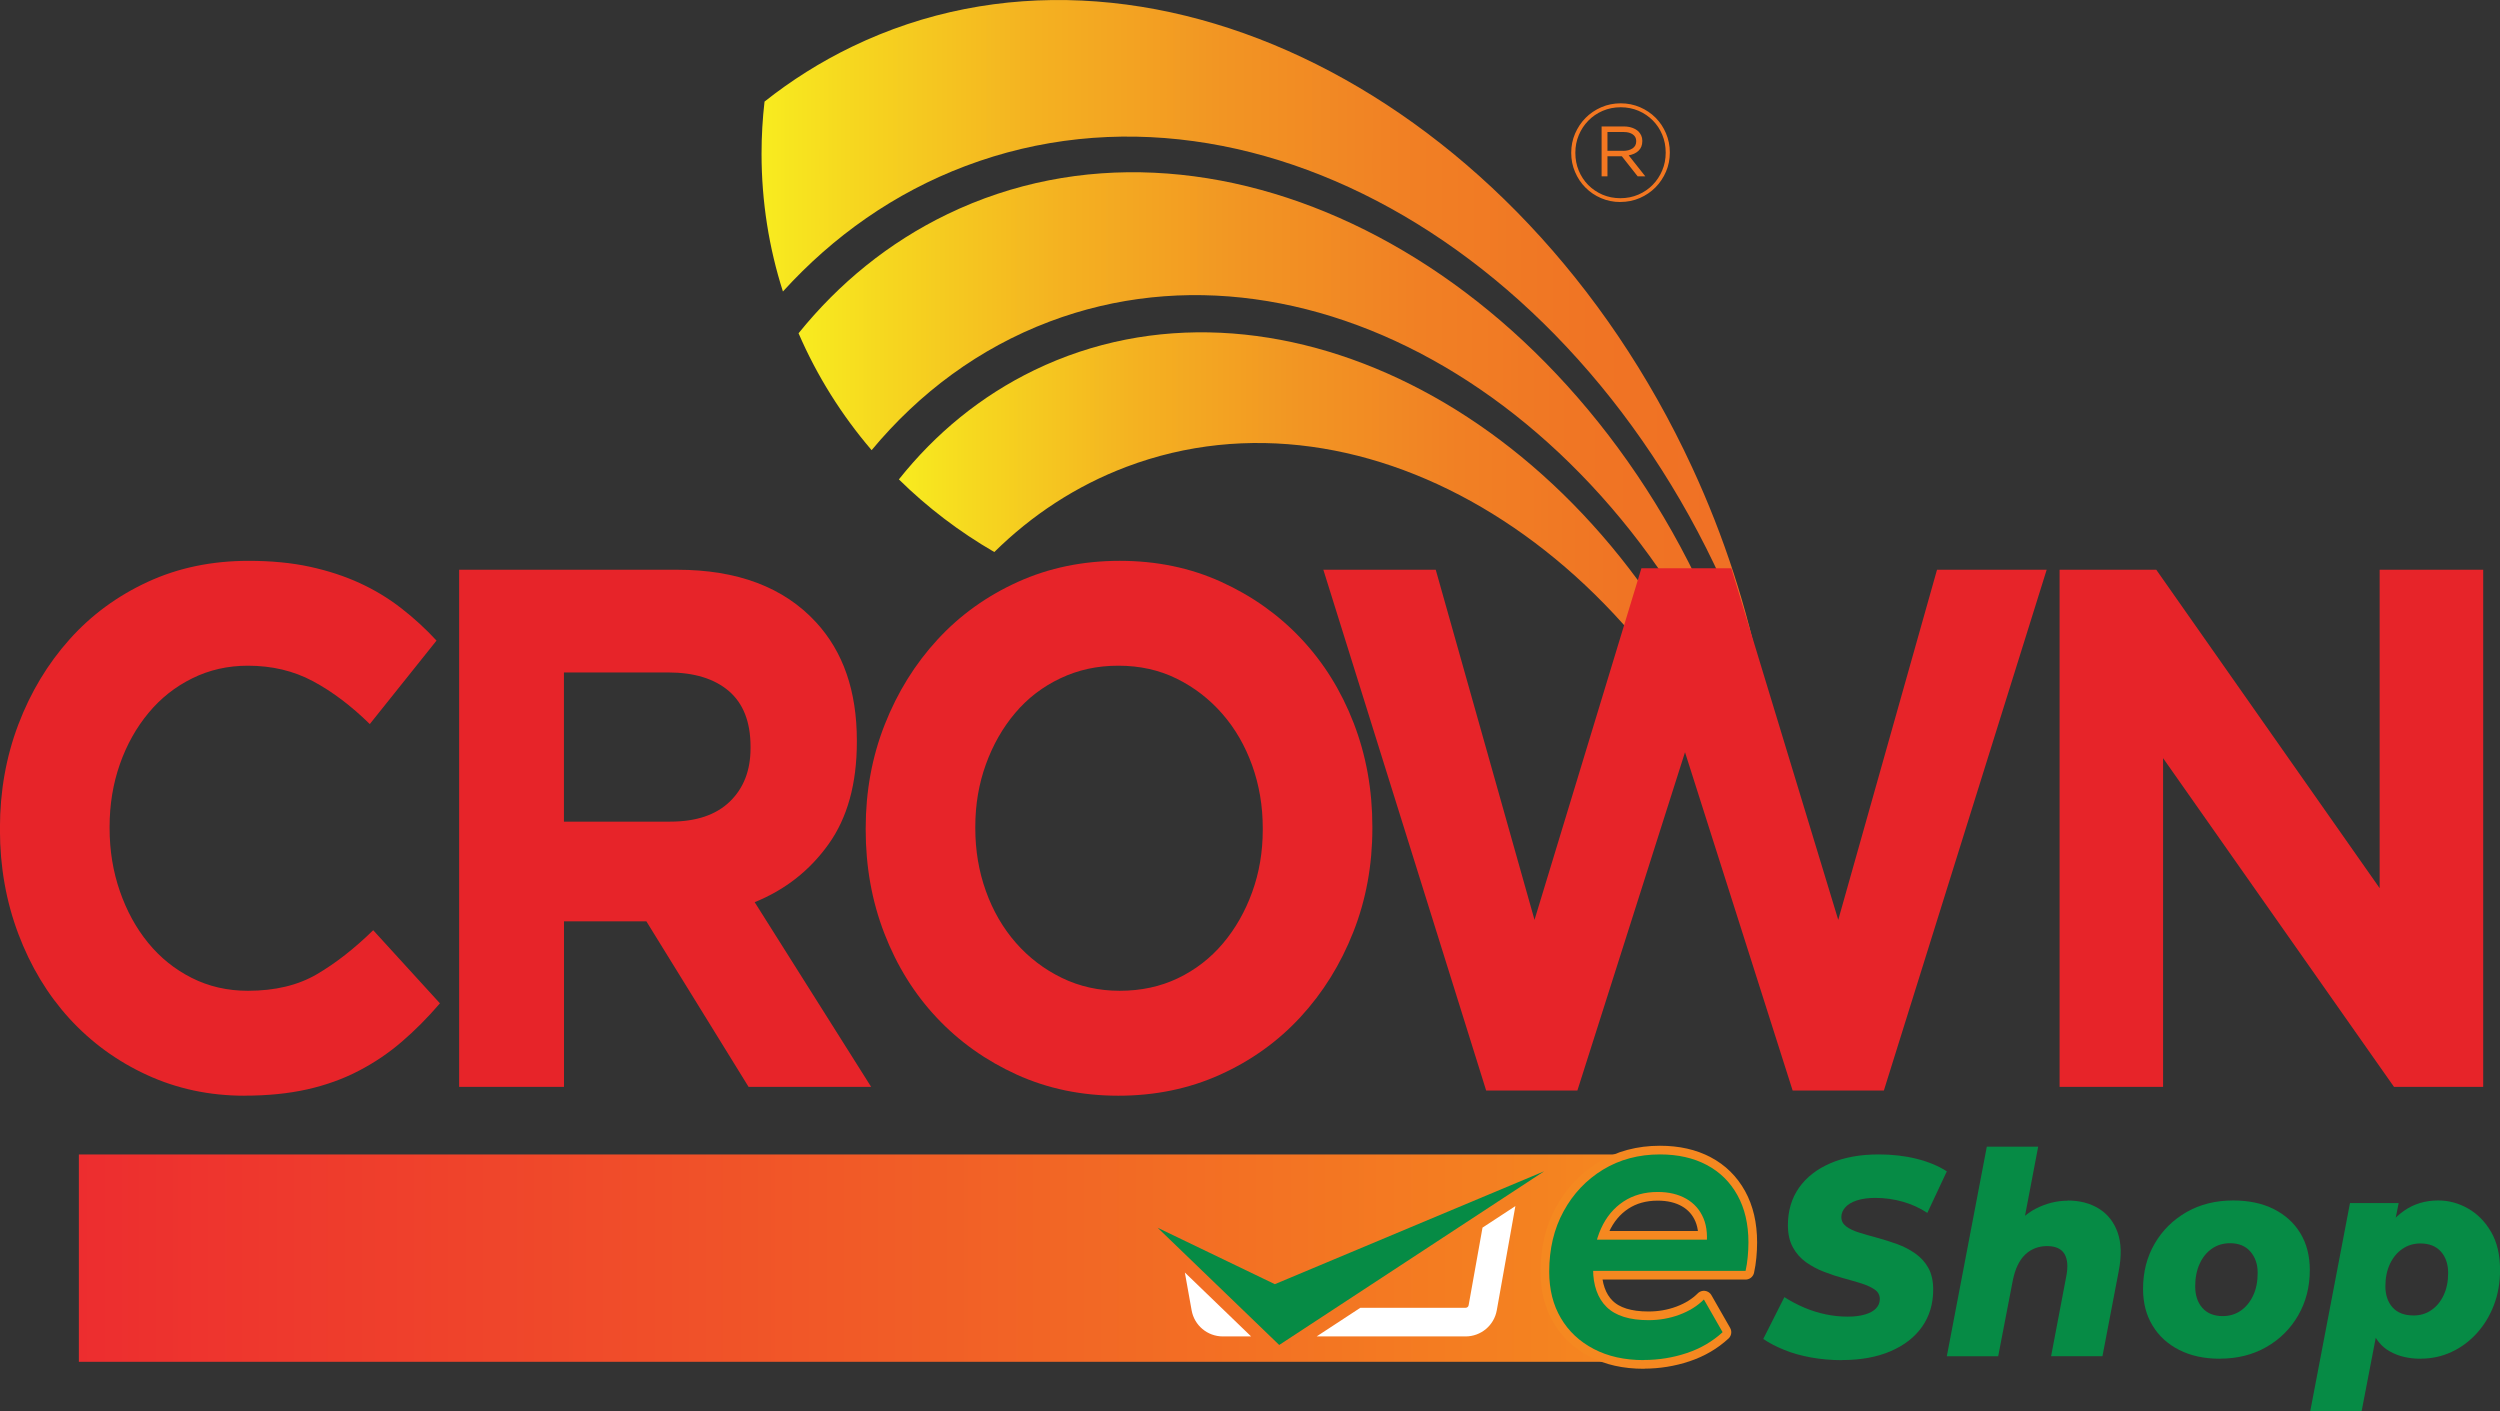
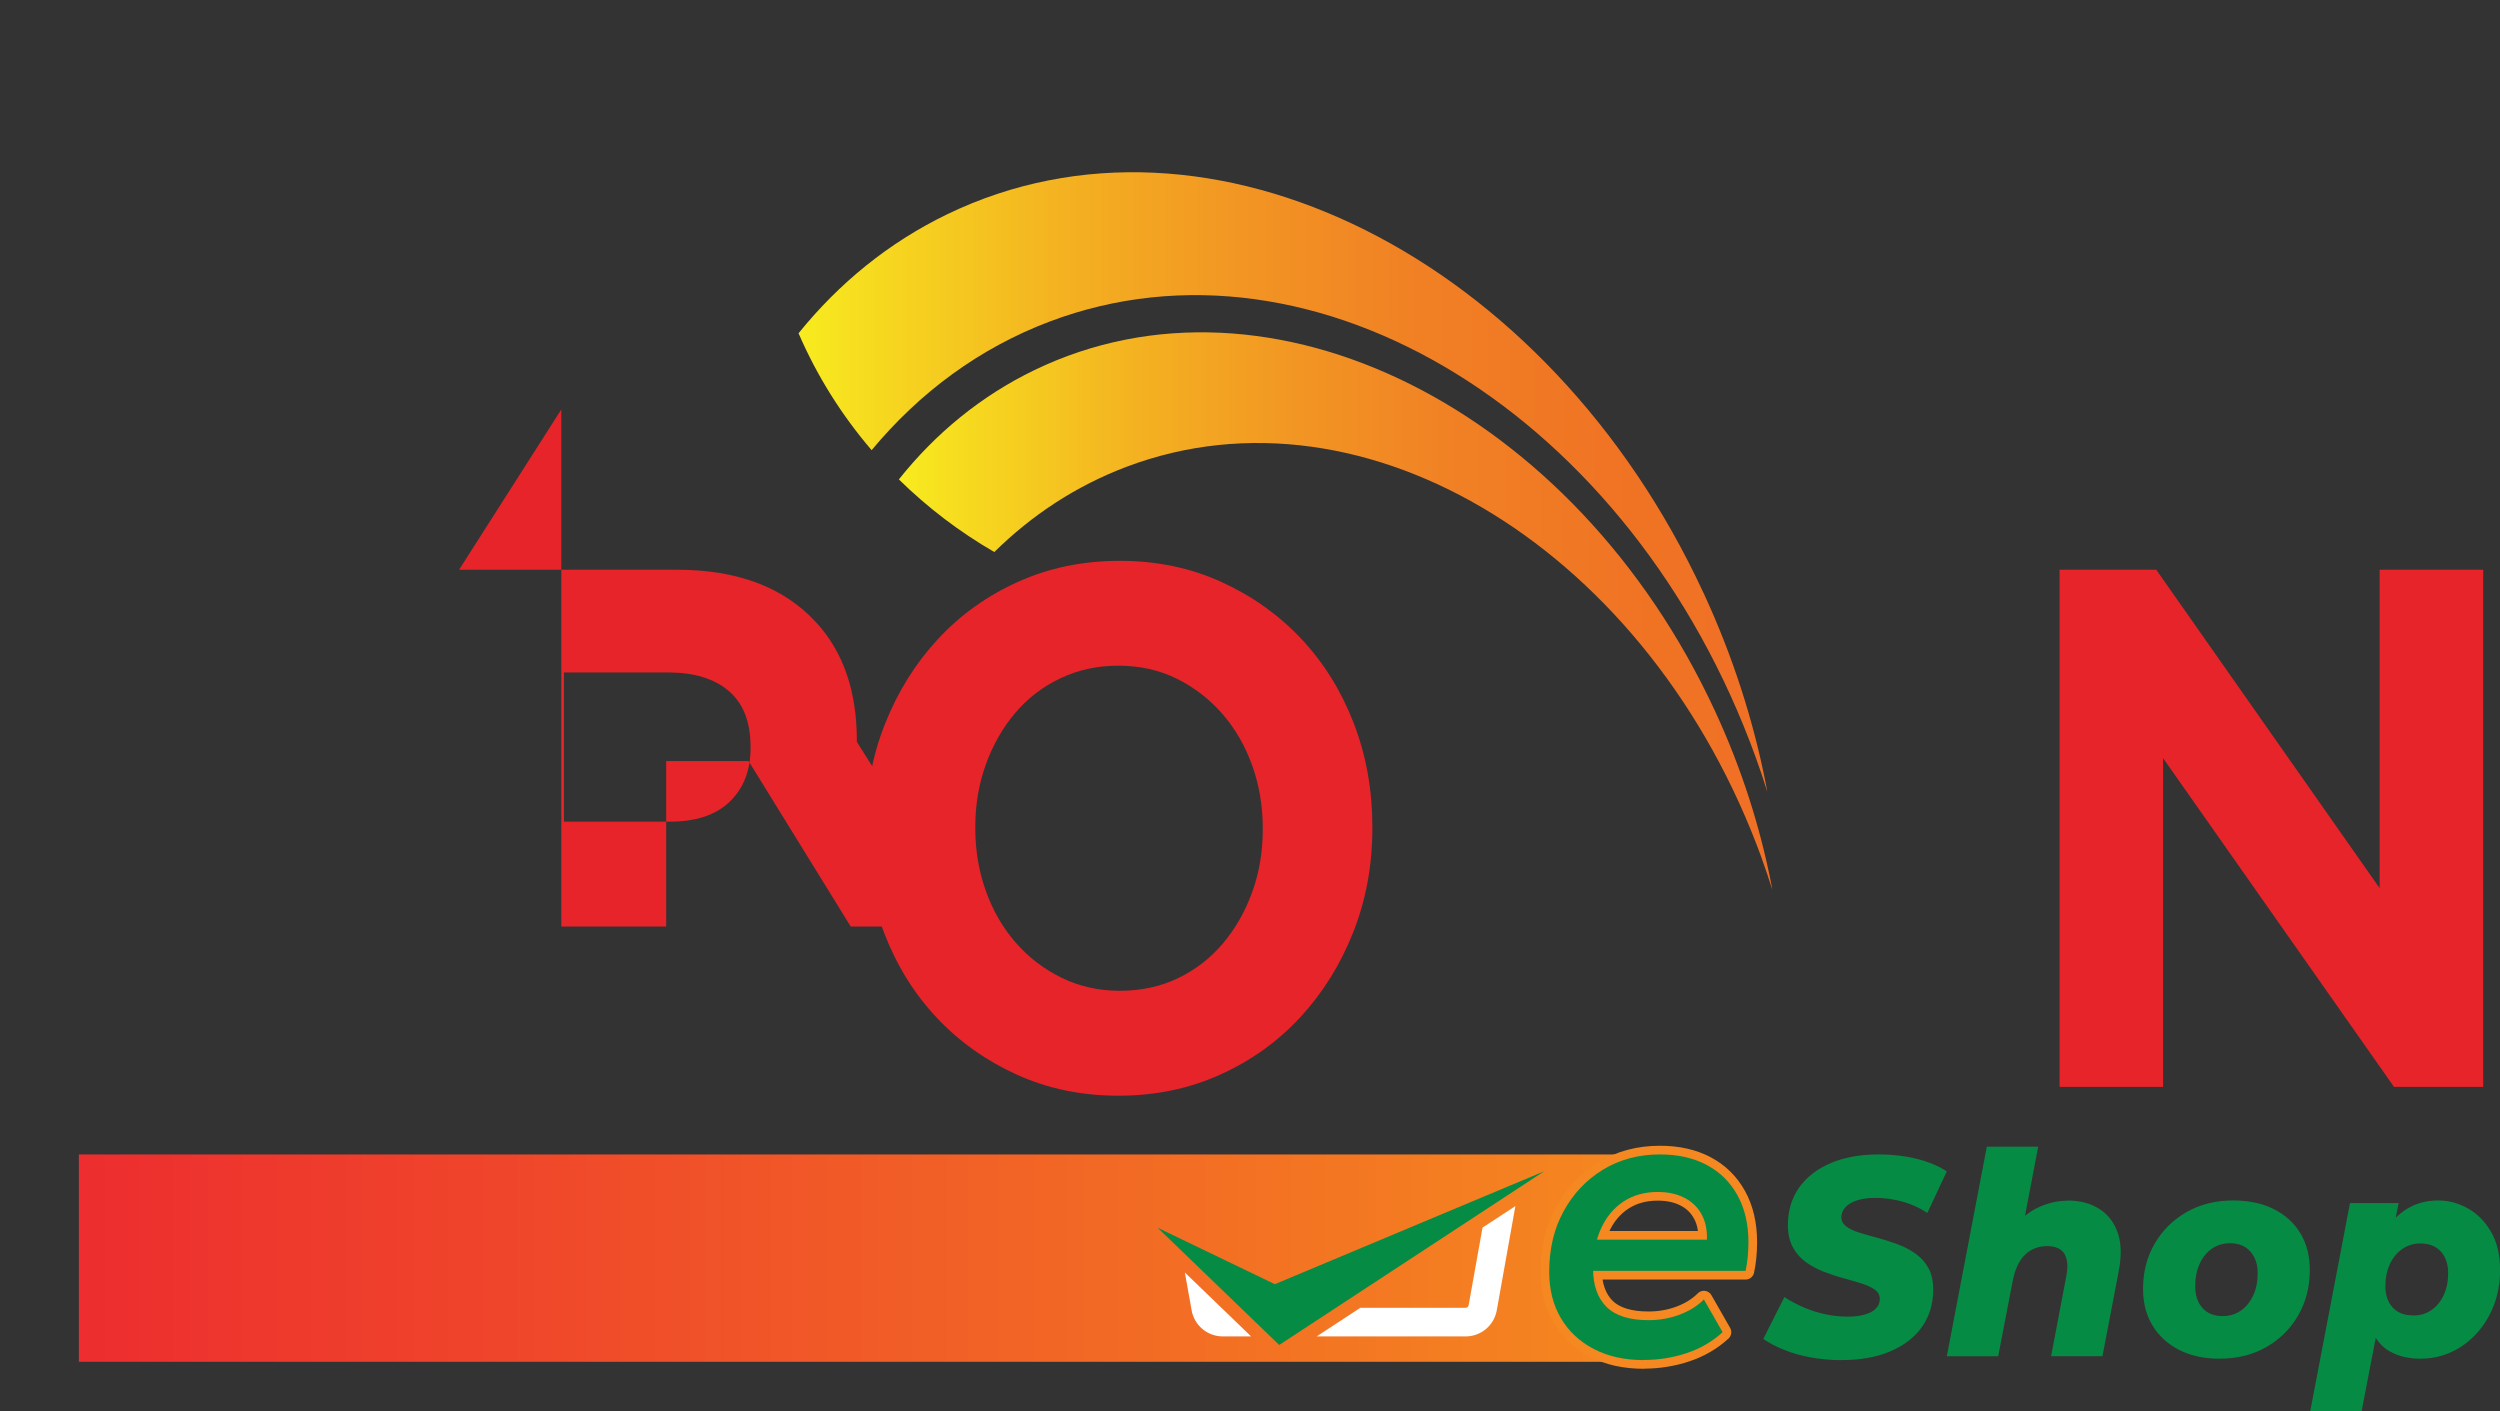
<svg xmlns="http://www.w3.org/2000/svg" xmlns:xlink="http://www.w3.org/1999/xlink" id="Layer_2" data-name="Layer 2" viewBox="0 0 418.13 235.99">
  <rect x="0" y="0" width="418.13" height="235.99" fill="#333333" stroke="none" />
  <defs>
    <style>
      .cls-1 {
        fill: url(#linear-gradient-2);
      }

      .cls-2 {
        fill: #fff;
      }

      .cls-3 {
        fill: #068b45;
      }

      .cls-4 {
        fill: #e72429;
      }

      .cls-5 {
        fill: url(#Degradado_sin_nombre_5);
      }

      .cls-6 {
        fill: url(#linear-gradient-3);
      }

      .cls-7 {
        fill: url(#linear-gradient);
      }

      .cls-8 {
        fill: #f37721;
      }

      .cls-9 {
        fill: none;
        stroke: #f58820;
        stroke-linecap: round;
        stroke-linejoin: round;
        stroke-width: 2.9px;
      }
    </style>
    <linearGradient id="linear-gradient" x1="127.37" y1="57.56" x2="294.88" y2="57.56" gradientUnits="userSpaceOnUse">
      <stop offset="0" stop-color="#f8ec1f" />
      <stop offset=".09" stop-color="#f6d71f" />
      <stop offset=".27" stop-color="#f4b221" />
      <stop offset=".46" stop-color="#f29523" />
      <stop offset=".64" stop-color="#f18024" />
      <stop offset=".83" stop-color="#f07424" />
      <stop offset="1" stop-color="#f07025" />
    </linearGradient>
    <linearGradient id="linear-gradient-2" x1="150.33" y1="102.21" x2="296.43" y2="102.21" xlink:href="#linear-gradient" />
    <linearGradient id="linear-gradient-3" x1="133.56" y1="80.61" x2="295.58" y2="80.61" xlink:href="#linear-gradient" />
    <linearGradient id="Degradado_sin_nombre_5" data-name="Degradado sin nombre 5" x1="13.19" y1="210.43" x2="277.64" y2="210.43" gradientUnits="userSpaceOnUse">
      <stop offset="0" stop-color="#ed2d2f" />
      <stop offset="1" stop-color="#f5891f" />
    </linearGradient>
  </defs>
  <g id="Layer_1-2" data-name="Layer 1">
    <g>
-       <path class="cls-8" d="m271.01,33.79c-1.15,0-2.23-.22-3.23-.65-1-.43-1.87-1.02-2.61-1.77-.74-.74-1.32-1.61-1.74-2.61-.43-.99-.64-2.05-.64-3.18v-.05c0-1.12.21-2.18.64-3.18.43-.99,1.01-1.87,1.75-2.62.74-.75,1.62-1.35,2.63-1.79,1.01-.44,2.09-.66,3.25-.66s2.23.22,3.23.65c1,.43,1.87,1.02,2.61,1.76.74.74,1.32,1.61,1.74,2.61.42.99.64,2.05.64,3.18v.05c0,1.12-.21,2.18-.64,3.18-.43.99-1.01,1.87-1.75,2.62-.74.75-1.62,1.35-2.63,1.79-1.01.44-2.09.66-3.25.66Zm0-.64c1.08,0,2.08-.2,3.01-.6.93-.4,1.73-.95,2.4-1.64.68-.69,1.21-1.5,1.59-2.41.39-.92.58-1.9.58-2.95v-.05c0-1.05-.19-2.03-.57-2.95-.38-.92-.91-1.72-1.58-2.4-.68-.68-1.47-1.22-2.39-1.62-.92-.39-1.92-.59-2.99-.59s-2.08.2-3.01.6c-.93.4-1.73.95-2.4,1.64-.68.69-1.21,1.5-1.59,2.41-.39.92-.58,1.9-.58,2.95v.05c0,1.05.19,2.03.57,2.95.38.92.91,1.72,1.58,2.4.68.68,1.47,1.22,2.39,1.62.92.39,1.92.59,2.99.59Zm-3.14-12h3.73c.52,0,.99.08,1.41.23.42.15.77.36,1.03.61.18.18.33.41.46.67.12.27.18.56.18.88v.05c0,.68-.21,1.22-.63,1.62-.42.4-.97.65-1.65.77l2.78,3.51h-1.28l-2.64-3.35h-2.41v3.35h-.98v-8.33Zm3.58,4.08c.64,0,1.17-.13,1.58-.4s.63-.66.63-1.2v-.05c0-.46-.19-.82-.56-1.09-.37-.27-.88-.41-1.54-.41h-2.71v3.14h2.6Z" />
      <g>
-         <path class="cls-7" d="m130.94,48.76c8.42-9.27,18.67-16.51,30.53-20.99,49.52-18.71,108.27,17.53,131.24,80.95.77,2.13,1.49,4.26,2.16,6.39-.09-.49-.18-.97-.28-1.46-2.34-11.86-6.17-23.81-11.59-35.51C254.11,15.76,191.21-15.73,142.5,7.81c-5.26,2.54-10.15,5.63-14.63,9.18-.33,2.86-.5,5.76-.5,8.71,0,8.04,1.25,15.78,3.58,23.07Z" />
        <path class="cls-1" d="m294.68,143.65c.62,1.72,1.21,3.45,1.75,5.17-.05-.25-.09-.51-.14-.76-1.89-9.74-5.02-19.57-9.47-29.18-23.4-50.53-74.36-76.04-113.81-56.98-8.96,4.33-16.56,10.6-22.67,18.28,4.75,4.68,10.12,8.77,15.96,12.15,6.29-6.2,13.69-11.07,22.09-14.25,40.11-15.15,87.7,14.2,106.3,65.57Z" />
        <path class="cls-6" d="m284.9,99.14c-26-56.15-82.62-84.49-126.46-63.31-9.81,4.74-18.14,11.56-24.88,19.91,3.08,7.13,7.21,13.7,12.22,19.55,7.98-9.6,17.98-17.05,29.75-21.5,44.56-16.84,97.44,15.78,118.11,72.86.69,1.89,1.33,3.79,1.92,5.69,0,.02.01.04.02.06-.08-.41-.15-.82-.23-1.24-2.1-10.7-5.56-21.48-10.45-32.04Z" />
      </g>
-       <path class="cls-4" d="m40.89,183.26c-5.85,0-11.28-1.16-16.29-3.46-5.01-2.3-9.34-5.46-12.99-9.45-3.64-3.99-6.49-8.71-8.54-14.15-2.05-5.44-3.08-11.24-3.08-17.42v-.25c0-6.18,1.03-11.96,3.08-17.36,2.05-5.4,4.9-10.13,8.54-14.21,3.64-4.08,8.01-7.29,13.1-9.64,5.09-2.35,10.71-3.52,16.86-3.52,3.8,0,7.21.33,10.25.99,3.04.66,5.81,1.57,8.32,2.72s4.82,2.55,6.95,4.2c2.13,1.65,4.1,3.46,5.92,5.43l-11.16,13.96c-3.11-3.05-6.28-5.44-9.51-7.17-3.23-1.73-6.85-2.59-10.88-2.59-3.34,0-6.44.7-9.28,2.1-2.85,1.4-5.3,3.33-7.35,5.81-2.05,2.47-3.65,5.33-4.79,8.59-1.14,3.26-1.71,6.74-1.71,10.44v.25c0,3.71.57,7.21,1.71,10.5,1.14,3.3,2.71,6.18,4.73,8.65,2.01,2.47,4.44,4.43,7.29,5.87,2.85,1.44,5.98,2.16,9.4,2.16,4.56,0,8.41-.93,11.56-2.78,3.15-1.85,6.28-4.3,9.4-7.35l11.16,12.23c-2.05,2.39-4.18,4.53-6.38,6.42-2.2,1.9-4.61,3.52-7.23,4.88-2.62,1.36-5.49,2.39-8.6,3.09-3.12.7-6.61,1.05-10.48,1.05Z" />
-       <path class="cls-4" d="m76.78,95.29h36.45c10.1,0,17.85,2.92,23.24,8.77,4.56,4.94,6.84,11.53,6.84,19.77v.25c0,7-1.58,12.7-4.73,17.11-3.15,4.41-7.27,7.64-12.36,9.7l19.48,30.89h-20.5l-17.09-27.68h-13.78v27.68h-17.54v-86.49Zm35.31,42.13c4.33,0,7.65-1.11,9.97-3.35,2.32-2.24,3.47-5.22,3.47-8.94v-.25c0-4.14-1.22-7.24-3.64-9.31-2.43-2.07-5.81-3.1-10.14-3.1h-17.43v24.96h17.77Z" />
+       <path class="cls-4" d="m76.78,95.29h36.45c10.1,0,17.85,2.92,23.24,8.77,4.56,4.94,6.84,11.53,6.84,19.77v.25l19.48,30.89h-20.5l-17.09-27.68h-13.78v27.68h-17.54v-86.49Zm35.31,42.13c4.33,0,7.65-1.11,9.97-3.35,2.32-2.24,3.47-5.22,3.47-8.94v-.25c0-4.14-1.22-7.24-3.64-9.31-2.43-2.07-5.81-3.1-10.14-3.1h-17.43v24.96h17.77Z" />
      <path class="cls-4" d="m187.04,183.26c-6.15,0-11.81-1.18-16.97-3.52-5.17-2.35-9.63-5.52-13.38-9.51-3.76-3.99-6.68-8.69-8.77-14.09-2.09-5.39-3.13-11.18-3.13-17.36v-.25c0-6.18,1.06-11.96,3.19-17.36,2.13-5.4,5.07-10.13,8.83-14.21,3.76-4.08,8.24-7.29,13.44-9.64,5.2-2.35,10.88-3.52,17.03-3.52s11.81,1.17,16.97,3.52c5.16,2.35,9.63,5.52,13.38,9.51,3.76,4,6.68,8.69,8.77,14.09,2.09,5.4,3.13,11.18,3.13,17.36v.25c0,6.18-1.06,11.97-3.19,17.36-2.13,5.4-5.07,10.13-8.83,14.21-3.76,4.08-8.24,7.29-13.44,9.64-5.2,2.35-10.88,3.52-17.03,3.52Zm.23-17.55c3.57,0,6.82-.7,9.74-2.1,2.92-1.4,5.43-3.34,7.52-5.81,2.09-2.47,3.72-5.33,4.9-8.59,1.18-3.25,1.77-6.73,1.77-10.44v-.25c0-3.71-.59-7.21-1.77-10.5-1.18-3.29-2.85-6.18-5.01-8.65-2.16-2.47-4.71-4.43-7.63-5.87-2.92-1.44-6.17-2.16-9.74-2.16s-6.72.7-9.68,2.1c-2.96,1.4-5.49,3.33-7.58,5.81-2.09,2.47-3.72,5.33-4.9,8.59-1.18,3.26-1.77,6.74-1.77,10.44v.25c0,3.71.59,7.21,1.77,10.5,1.18,3.3,2.85,6.18,5.01,8.65,2.16,2.47,4.73,4.43,7.69,5.87,2.96,1.44,6.19,2.16,9.68,2.16Z" />
-       <path class="cls-4" d="m221.33,95.29h18.8l16.52,58.56,17.88-58.81h15.04l17.88,58.81,16.52-58.56h18.34l-27.23,87.1h-15.26l-18-56.58-18,56.58h-15.26l-27.23-87.1Z" />
      <path class="cls-4" d="m344.47,95.29h16.17l37.36,53.25v-53.25h17.32v86.49h-14.92l-38.62-54.98v54.98h-17.31v-86.49Z" />
      <path class="cls-3" d="m308.11,227.49c-1.81,0-3.54-.15-5.2-.45s-3.16-.72-4.52-1.28c-1.36-.55-2.52-1.16-3.48-1.82l3.53-6.99c1.08.69,2.21,1.28,3.37,1.77,1.16.49,2.34.86,3.55,1.11,1.21.25,2.41.38,3.62.38s2.13-.12,2.94-.36c.81-.24,1.43-.57,1.85-1.02.42-.44.63-.96.63-1.56,0-.66-.28-1.19-.84-1.58-.56-.39-1.29-.73-2.19-1.02-.9-.28-1.91-.58-3-.87-1.1-.3-2.2-.66-3.3-1.09-1.1-.42-2.1-.96-3.01-1.6-.9-.65-1.64-1.47-2.19-2.48-.56-1.01-.84-2.25-.84-3.73,0-2.39.62-4.47,1.85-6.24,1.24-1.76,2.99-3.13,5.27-4.11,2.27-.98,4.96-1.47,8.07-1.47,2.26,0,4.37.24,6.33.73,1.96.49,3.65,1.19,5.06,2.1l-3.26,6.95c-1.24-.82-2.6-1.44-4.09-1.87-1.49-.42-3.02-.64-4.59-.64-1.21,0-2.24.14-3.1.42-.86.28-1.51.67-1.94,1.16-.44.49-.66,1.03-.66,1.63,0,.63.27,1.15.81,1.56.54.41,1.27.76,2.19,1.04.92.28,1.93.58,3.03.87,1.1.3,2.19.65,3.28,1.04,1.09.39,2.09.91,3.03,1.56.93.65,1.67,1.46,2.21,2.43.54.98.81,2.19.81,3.64,0,2.36-.62,4.43-1.85,6.19-1.24,1.76-3,3.13-5.29,4.11-2.29.98-4.99,1.47-8.09,1.47Z" />
      <path class="cls-3" d="m345.81,200.79c2.02,0,3.76.45,5.22,1.35,1.46.9,2.51,2.22,3.14,3.97.63,1.75.69,3.93.18,6.54l-2.71,14.18h-8.59l2.53-13.32c.33-1.64.23-2.9-.29-3.78-.53-.88-1.5-1.32-2.91-1.32s-2.67.47-3.66,1.42c-.99.94-1.69,2.39-2.08,4.35l-2.44,12.66h-8.59l6.69-35.06h8.59l-3.16,16.59-1.58-2.03c1.17-1.92,2.63-3.32,4.36-4.2,1.73-.88,3.5-1.32,5.31-1.32Z" />
      <path class="cls-3" d="m371.26,227.25c-2.59,0-4.85-.49-6.78-1.47-1.93-.98-3.42-2.34-4.47-4.09-1.06-1.75-1.58-3.79-1.58-6.12,0-2.83.65-5.36,1.95-7.58,1.29-2.22,3.07-3.97,5.33-5.27,2.26-1.29,4.85-1.94,7.78-1.94,2.62,0,4.89.48,6.8,1.44,1.91.96,3.4,2.31,4.45,4.04,1.05,1.73,1.58,3.78,1.58,6.14,0,2.83-.65,5.37-1.95,7.61-1.29,2.24-3.07,4-5.33,5.29-2.26,1.29-4.85,1.94-7.78,1.94Zm.5-7.13c1.15,0,2.15-.31,3.03-.92.87-.61,1.56-1.46,2.06-2.53.5-1.07.75-2.33.75-3.78s-.4-2.6-1.2-3.54c-.8-.94-1.94-1.42-3.41-1.42-1.15,0-2.16.3-3.03.9-.87.6-1.56,1.44-2.06,2.53-.5,1.09-.75,2.35-.75,3.8s.41,2.72,1.22,3.61c.81.9,1.94,1.35,3.39,1.35Z" />
      <path class="cls-3" d="m386.4,235.99l6.64-34.77h8.14l-.86,4.3-1.58,8.46-1.13,8.41-2.62,13.61h-8.59Zm18.44-8.74c-1.96,0-3.66-.4-5.11-1.21-1.45-.8-2.5-2.1-3.16-3.9-.66-1.79-.81-4.19-.45-7.18.3-2.93.96-5.45,1.97-7.56,1.01-2.11,2.33-3.74,3.98-4.89,1.64-1.15,3.55-1.73,5.72-1.73,1.78,0,3.46.46,5.04,1.37,1.58.91,2.86,2.23,3.84,3.94.98,1.72,1.47,3.82,1.47,6.31,0,2.14-.35,4.11-1.04,5.91-.69,1.79-1.65,3.36-2.87,4.7-1.22,1.34-2.63,2.38-4.23,3.12-1.6.74-3.32,1.11-5.15,1.11Zm-1.22-7.23c1.15,0,2.16-.3,3.03-.9.87-.6,1.56-1.43,2.06-2.5.5-1.07.75-2.31.75-3.73s-.41-2.67-1.22-3.57c-.81-.9-1.96-1.35-3.44-1.35-1.12,0-2.12.31-3.01.92-.89.61-1.58,1.46-2.08,2.53-.5,1.07-.75,2.31-.75,3.73s.41,2.66,1.22,3.54c.81.88,1.96,1.32,3.44,1.32Z" />
      <polygon class="cls-5" points="273.79 224.99 275.76 225.23 274.57 227.76 13.19 227.76 13.19 193.09 277.64 193.09 271.27 198.66 265.9 203.45 261.96 210.29 262.88 223.68 273.79 224.99" />
      <path class="cls-9" d="m274.92,227.48c-3.21,0-5.99-.62-8.36-1.86-2.37-1.24-4.2-2.95-5.5-5.16-1.3-2.2-1.95-4.78-1.95-7.76,0-3.81.8-7.19,2.41-10.12,1.6-2.93,3.8-5.25,6.58-6.95,2.79-1.7,5.97-2.55,9.53-2.55,3.01,0,5.61.59,7.82,1.76,2.21,1.17,3.92,2.86,5.14,5.06,1.22,2.2,1.84,4.83,1.84,7.89,0,.79-.04,1.61-.12,2.45-.08.84-.2,1.61-.36,2.32h-27.25l.84-5.22h22.85l-3.06,1.76c.32-2.14.18-3.92-.42-5.34-.6-1.42-1.56-2.51-2.89-3.27-1.32-.75-2.91-1.13-4.75-1.13-2.2,0-4.12.53-5.74,1.6-1.62,1.07-2.88,2.58-3.76,4.53-.88,1.95-1.32,4.22-1.32,6.82s.75,4.82,2.26,6.29c1.5,1.47,3.84,2.2,7.01,2.2,1.8,0,3.53-.3,5.17-.91,1.64-.61,3.01-1.46,4.09-2.55l3.13,5.47c-1.68,1.55-3.68,2.72-5.98,3.49-2.31.77-4.7,1.16-7.19,1.16Z" />
      <path class="cls-3" d="m274.92,227.48c-3.21,0-5.99-.62-8.36-1.86-2.37-1.24-4.2-2.95-5.5-5.16-1.3-2.2-1.95-4.78-1.95-7.76,0-3.81.8-7.19,2.41-10.12,1.6-2.93,3.8-5.25,6.58-6.95,2.79-1.7,5.97-2.55,9.53-2.55,3.01,0,5.61.59,7.82,1.76,2.21,1.17,3.92,2.86,5.14,5.06,1.22,2.2,1.84,4.83,1.84,7.89,0,.79-.04,1.61-.12,2.45-.08.84-.2,1.61-.36,2.32h-27.25l.84-5.22h22.85l-3.06,1.76c.32-2.14.18-3.92-.42-5.34-.6-1.42-1.56-2.51-2.89-3.27-1.32-.75-2.91-1.13-4.75-1.13-2.2,0-4.12.53-5.74,1.6-1.62,1.07-2.88,2.58-3.76,4.53-.88,1.95-1.32,4.22-1.32,6.82s.75,4.82,2.26,6.29c1.5,1.47,3.84,2.2,7.01,2.2,1.8,0,3.53-.3,5.17-.91,1.64-.61,3.01-1.46,4.09-2.55l3.13,5.47c-1.68,1.55-3.68,2.72-5.98,3.49-2.31.77-4.7,1.16-7.19,1.16Z" />
      <path class="cls-2" d="m198.17,212.84l1.13,6.31c.45,2.53,2.65,4.37,5.22,4.37h4.73l-11.07-10.68Zm49.78-7.5l-2.32,12.97c-.04.24-.25.42-.5.42h-17.61l-7.31,4.79h24.91c2.57,0,4.77-1.84,5.22-4.37l3.11-17.43-5.51,3.61Z" />
      <polygon class="cls-3" points="258.26 195.9 213.95 224.95 193.61 205.34 213.22 214.78 258.26 195.9" />
    </g>
  </g>
</svg>